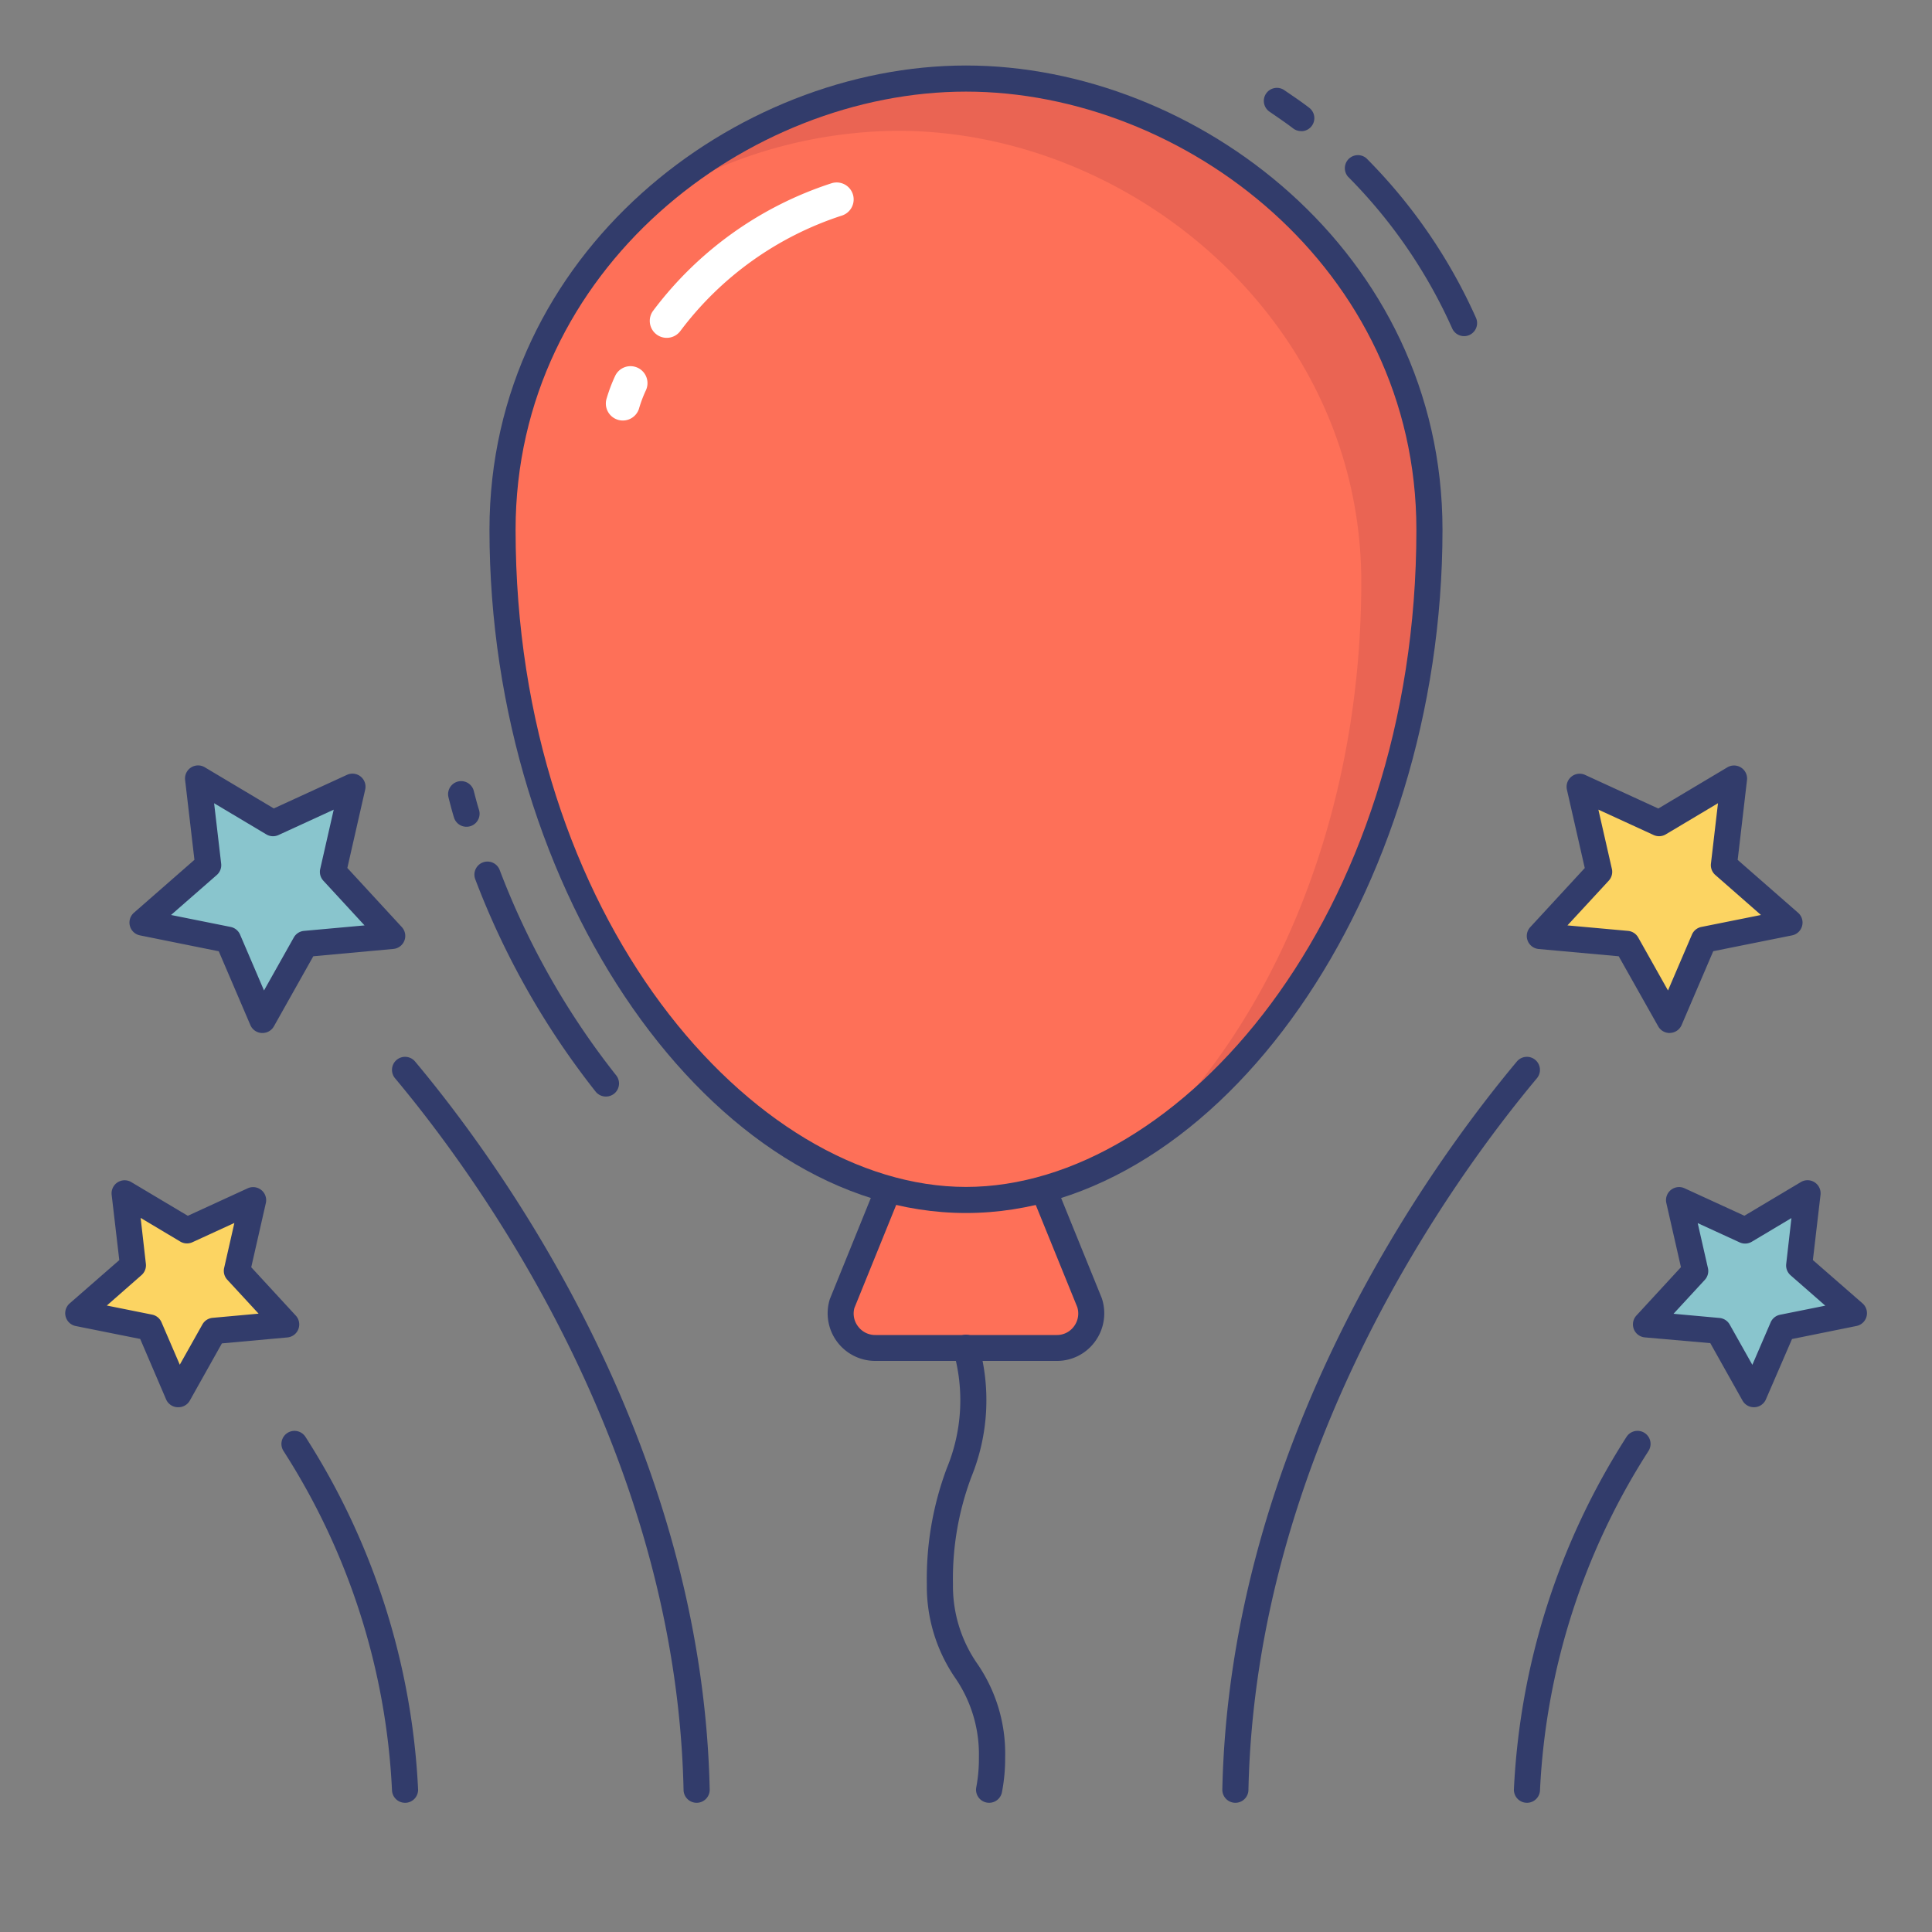
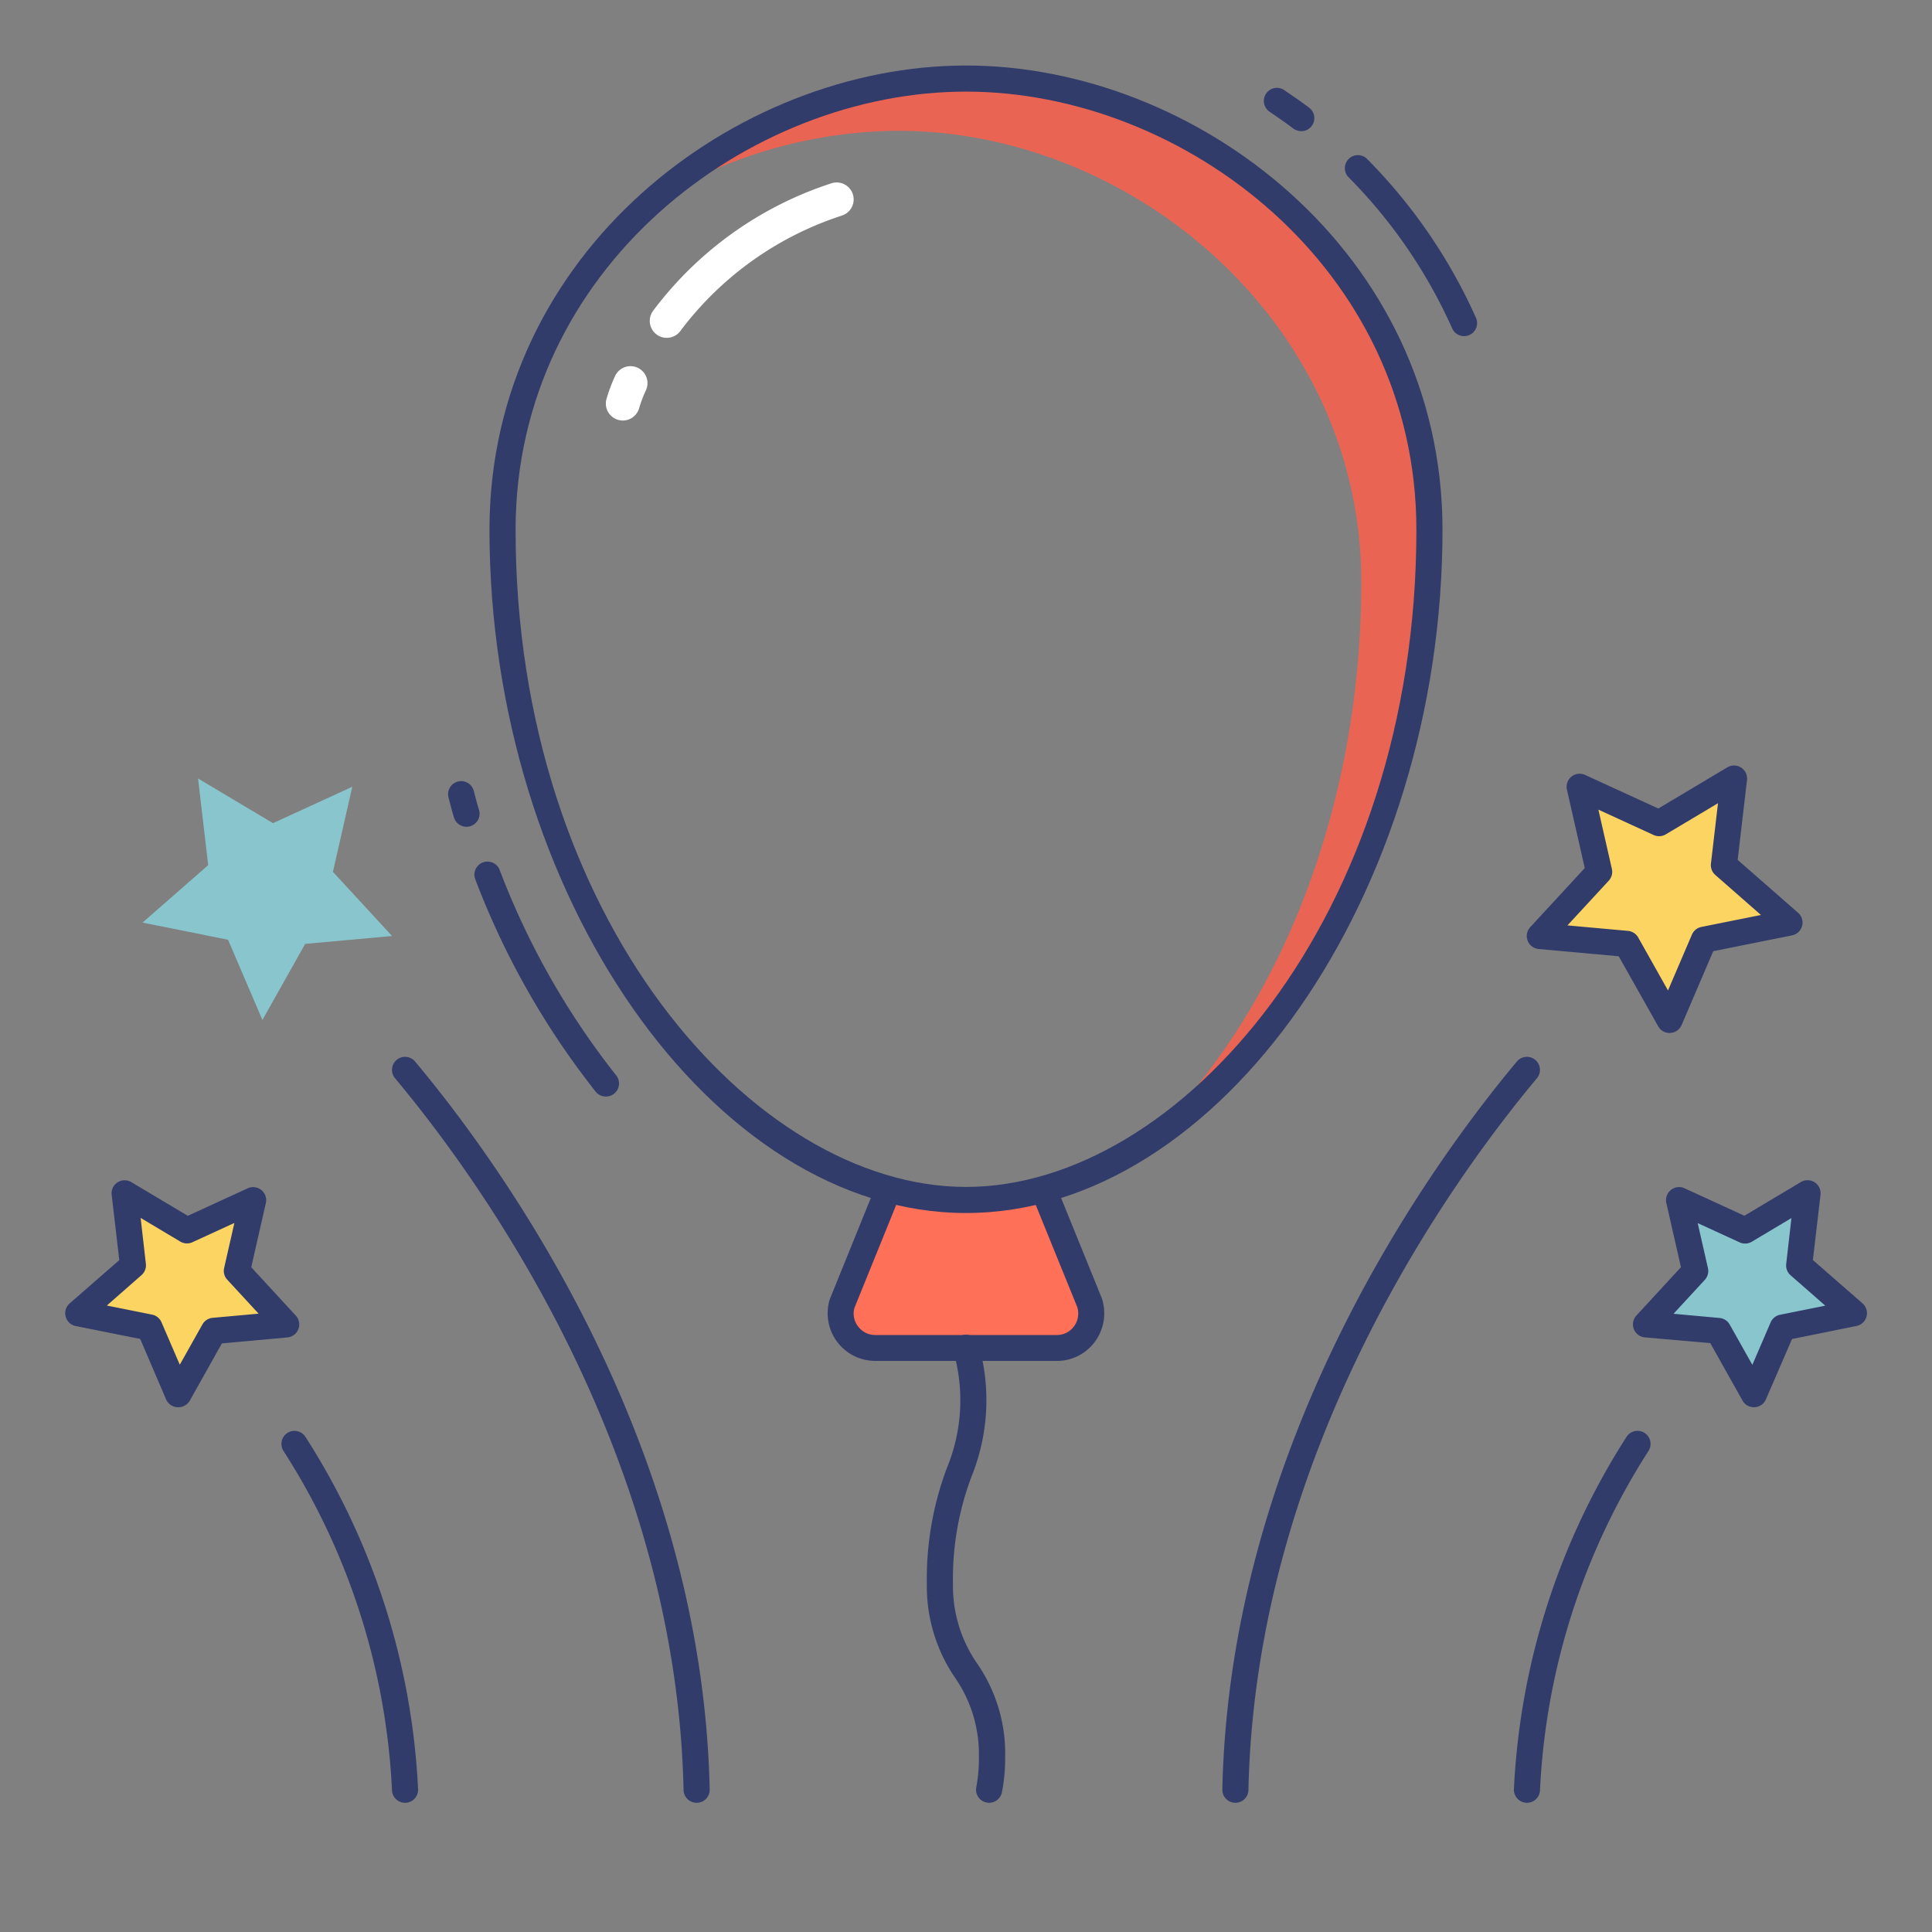
<svg xmlns="http://www.w3.org/2000/svg" id="color_line" height="512" viewBox="0 0 74 74" width="512" data-name="color line">
  <rect x="0" y="0" width="74" height="74" fill="#808080" stroke="none" />
  <path d="m40.015 45.663 1.723 4.245a1.322 1.322 0 0 1 -1.256 1.718h-6.956a1.323 1.323 0 0 1 -1.264-1.718l1.723-4.245" fill="#fe7058" />
  <path d="m40.482 52.126h-6.957a1.823 1.823 0 0 1 -1.741-2.366l1.737-4.285a.5.5 0 0 1 .927.376l-1.723 4.249a.808.808 0 0 0 .137.7.816.816 0 0 0 .663.334h6.957a.807.807 0 0 0 .655-.333.821.821 0 0 0 .124-.738l-1.709-4.205a.5.5 0 0 1 .927-.376l1.721 4.238a1.827 1.827 0 0 1 -.26 1.667 1.8 1.8 0 0 1 -1.458.739z" fill="#323c6b" />
  <path d="m37.887 69.051a.477.477 0 0 1 -.1-.01.5.5 0 0 1 -.393-.587 5.888 5.888 0 0 0 .1-1.15 5.156 5.156 0 0 0 -.924-3.06 6.193 6.193 0 0 1 -1.07-3.556 12.077 12.077 0 0 1 .764-4.45 6.808 6.808 0 0 0 .249-4.5.5.5 0 0 1 .974-.229 7.8 7.8 0 0 1 -.275 5.045 11.081 11.081 0 0 0 -.711 4.124 5.208 5.208 0 0 0 .933 3.048 6.068 6.068 0 0 1 1.066 3.574 6.841 6.841 0 0 1 -.123 1.344.5.5 0 0 1 -.49.407z" fill="#323c6b" />
-   <path d="m37 3.009c-8.968 0-17.752 7.331-17.752 17.285 0 14.533 8.784 25.668 17.752 25.668s17.752-11.135 17.752-25.668c0-9.954-8.784-17.285-17.752-17.285z" fill="#fe7058" />
  <path d="m54.75 20.29c0 10.85-4.89 19.8-11.1 23.65 4.92-4.49 8.49-12.38 8.49-21.65 0-9.95-8.78-17.28-17.75-17.28a17.951 17.951 0 0 0 -9.53 2.82 18.2 18.2 0 0 1 12.14-4.82c8.97 0 17.75 7.33 17.75 17.28z" fill="#ea6453" />
  <path d="m26.682 69.051a.5.5 0 0 1 -.5-.489c-.282-13.02-7.823-23.402-11.051-27.262a.5.5 0 0 1 .767-.642c3.3 3.94 10.994 14.546 11.285 27.882a.5.5 0 0 1 -.489.511z" fill="#323c6b" />
  <path d="m15.514 69.051a.5.5 0 0 1 -.5-.489 26.362 26.362 0 0 0 -4.157-12.989.5.5 0 0 1 .837-.547 27.42 27.42 0 0 1 4.32 13.515.5.5 0 0 1 -.489.511z" fill="#323c6b" />
  <path d="m10.051 39.066-1.316-3.071-3.276-.658 2.515-2.2-.388-3.319 2.87 1.711 3.037-1.394-.741 3.259 2.264 2.457-3.327.302z" fill="#89c5cd" />
-   <path d="m10.051 39.566h-.027a.5.5 0 0 1 -.433-.3l-1.212-2.83-3.019-.609a.5.5 0 0 1 -.23-.867l2.317-2.027-.357-3.058a.5.5 0 0 1 .753-.487l2.644 1.577 2.8-1.285a.5.5 0 0 1 .7.565l-.683 3 2.086 2.264a.5.5 0 0 1 -.322.837l-3.068.281-1.509 2.684a.5.5 0 0 1 -.44.255zm-3.5-4.52 2.283.458a.5.5 0 0 1 .361.293l.917 2.14 1.141-2.029a.5.5 0 0 1 .391-.253l2.319-.21-1.578-1.712a.5.5 0 0 1 -.12-.45l.517-2.271-2.116.972a.5.5 0 0 1 -.465-.025l-2-1.193.27 2.313a.5.5 0 0 1 -.167.435z" fill="#323c6b" />
  <path d="m6.822 53.403-1.095-2.557-2.727-.547 2.093-1.831-.322-2.763 2.388 1.425 2.528-1.16-.617 2.712 1.885 2.045-2.77.252z" fill="#fcd462" />
  <path d="m6.822 53.9h-.027a.5.5 0 0 1 -.433-.3l-.992-2.315-2.47-.495a.5.5 0 0 1 -.231-.867l1.9-1.658-.292-2.5a.5.5 0 0 1 .753-.487l2.163 1.29 2.289-1.051a.5.5 0 0 1 .7.565l-.559 2.456 1.706 1.852a.5.5 0 0 1 -.322.837l-2.508.228-1.234 2.2a.5.5 0 0 1 -.443.245zm-2.73-3.895 1.733.348a.5.5 0 0 1 .361.293l.7 1.625.867-1.542a.5.5 0 0 1 .391-.253l1.761-.16-1.2-1.3a.5.5 0 0 1 -.12-.45l.392-1.724-1.607.738a.5.5 0 0 1 -.465-.025l-1.518-.906.2 1.756a.5.5 0 0 1 -.167.435z" fill="#323c6b" />
  <path d="m47.318 69.051h-.011a.5.5 0 0 1 -.489-.511c.291-13.34 7.988-23.94 11.282-27.882a.5.5 0 0 1 .767.642c-3.226 3.86-10.767 14.242-11.049 27.262a.5.5 0 0 1 -.5.489z" fill="#323c6b" />
  <path d="m58.486 69.051h-.011a.5.5 0 0 1 -.489-.511 27.42 27.42 0 0 1 4.32-13.515.5.5 0 0 1 .837.547 26.362 26.362 0 0 0 -4.157 12.989.5.5 0 0 1 -.5.49z" fill="#323c6b" />
  <path d="m63.949 39.066 1.316-3.071 3.276-.658-2.515-2.2.388-3.319-2.87 1.711-3.037-1.394.741 3.259-2.264 2.457 3.327.302z" fill="#fcd462" />
  <path d="m63.949 39.566a.5.5 0 0 1 -.436-.255l-1.513-2.684-3.066-.278a.5.5 0 0 1 -.322-.837l2.088-2.264-.683-3a.5.5 0 0 1 .7-.565l2.8 1.285 2.644-1.577a.5.5 0 0 1 .753.487l-.357 3.058 2.313 2.024a.5.5 0 0 1 -.23.867l-3.019.606-1.212 2.83a.5.5 0 0 1 -.433.3zm-3.912-4.121 2.319.21a.5.5 0 0 1 .391.253l1.141 2.029.917-2.14a.5.5 0 0 1 .361-.293l2.283-.458-1.749-1.533a.5.5 0 0 1 -.167-.435l.27-2.313-2 1.193a.5.5 0 0 1 -.465.025l-2.116-.972.517 2.271a.5.5 0 0 1 -.12.45z" fill="#323c6b" />
  <path d="m67.178 53.403 1.095-2.557 2.727-.547-2.093-1.831.322-2.763-2.388 1.425-2.528-1.16.617 2.712-1.885 2.045 2.77.252z" fill="#89c5cd" />
  <g fill="#323c6b">
    <path d="m67.178 53.9a.5.5 0 0 1 -.436-.255l-1.234-2.2-2.508-.22a.5.5 0 0 1 -.322-.837l1.706-1.852-.559-2.456a.5.5 0 0 1 .7-.565l2.289 1.051 2.163-1.29a.5.5 0 0 1 .753.487l-.292 2.5 1.9 1.658a.5.5 0 0 1 -.231.867l-2.469.5-1 2.312a.5.5 0 0 1 -.433.3zm-3.078-3.579 1.761.16a.5.5 0 0 1 .391.253l.867 1.542.7-1.625a.5.5 0 0 1 .361-.293l1.733-.348-1.33-1.164a.5.5 0 0 1 -.167-.435l.2-1.756-1.518.906a.5.5 0 0 1 -.465.025l-1.607-.738.392 1.724a.5.5 0 0 1 -.12.45z" />
    <path d="m23.206 42a.5.5 0 0 1 -.391-.187 30.657 30.657 0 0 1 -4.61-8.132.5.5 0 0 1 .933-.361 29.645 29.645 0 0 0 4.462 7.867.5.5 0 0 1 -.39.813z" />
    <path d="m17.867 31.667a.5.5 0 0 1 -.478-.353c-.078-.253-.145-.514-.211-.774a.5.5 0 0 1 .969-.247c.063.244.125.489.2.727a.5.5 0 0 1 -.478.647z" />
    <path d="m49.833 5.021a.5.5 0 0 1 -.3-.1c-.226-.174-.461-.335-.7-.5l-.2-.138a.5.5 0 1 1 .569-.822l.2.136c.25.171.5.343.74.528a.5.5 0 0 1 -.306.9z" />
    <path d="m56.077 12.875a.5.5 0 0 1 -.457-.3 19.554 19.554 0 0 0 -3.991-5.81.5.5 0 0 1 .71-.7 20.533 20.533 0 0 1 4.194 6.107.5.5 0 0 1 -.253.66.492.492 0 0 1 -.203.043z" />
    <path d="m37 46.461c-9.723 0-18.252-12.228-18.252-26.168 0-10.638 9.438-17.784 18.252-17.784s18.251 7.146 18.251 17.784c0 13.94-8.528 26.168-18.251 26.168zm0-42.952c-8.332 0-17.252 6.745-17.252 16.785 0 14.832 9.092 25.168 17.252 25.168s17.251-10.337 17.251-25.169c0-10.04-8.92-16.784-17.251-16.784z" />
  </g>
  <path d="m23.855 16.107a.639.639 0 0 1 -.209-.035.65.65 0 0 1 -.406-.825 6.126 6.126 0 0 1 .32-.845.65.65 0 0 1 1.18.547 4.832 4.832 0 0 0 -.269.717.65.65 0 0 1 -.616.441z" fill="#fff" />
  <path d="m25.537 12.94a.643.643 0 0 1 -.387-.128.65.65 0 0 1 -.134-.909 13.9 13.9 0 0 1 6.831-4.883.65.65 0 0 1 .4 1.237 12.592 12.592 0 0 0 -6.188 4.421.647.647 0 0 1 -.522.262z" fill="#fff" />
</svg>